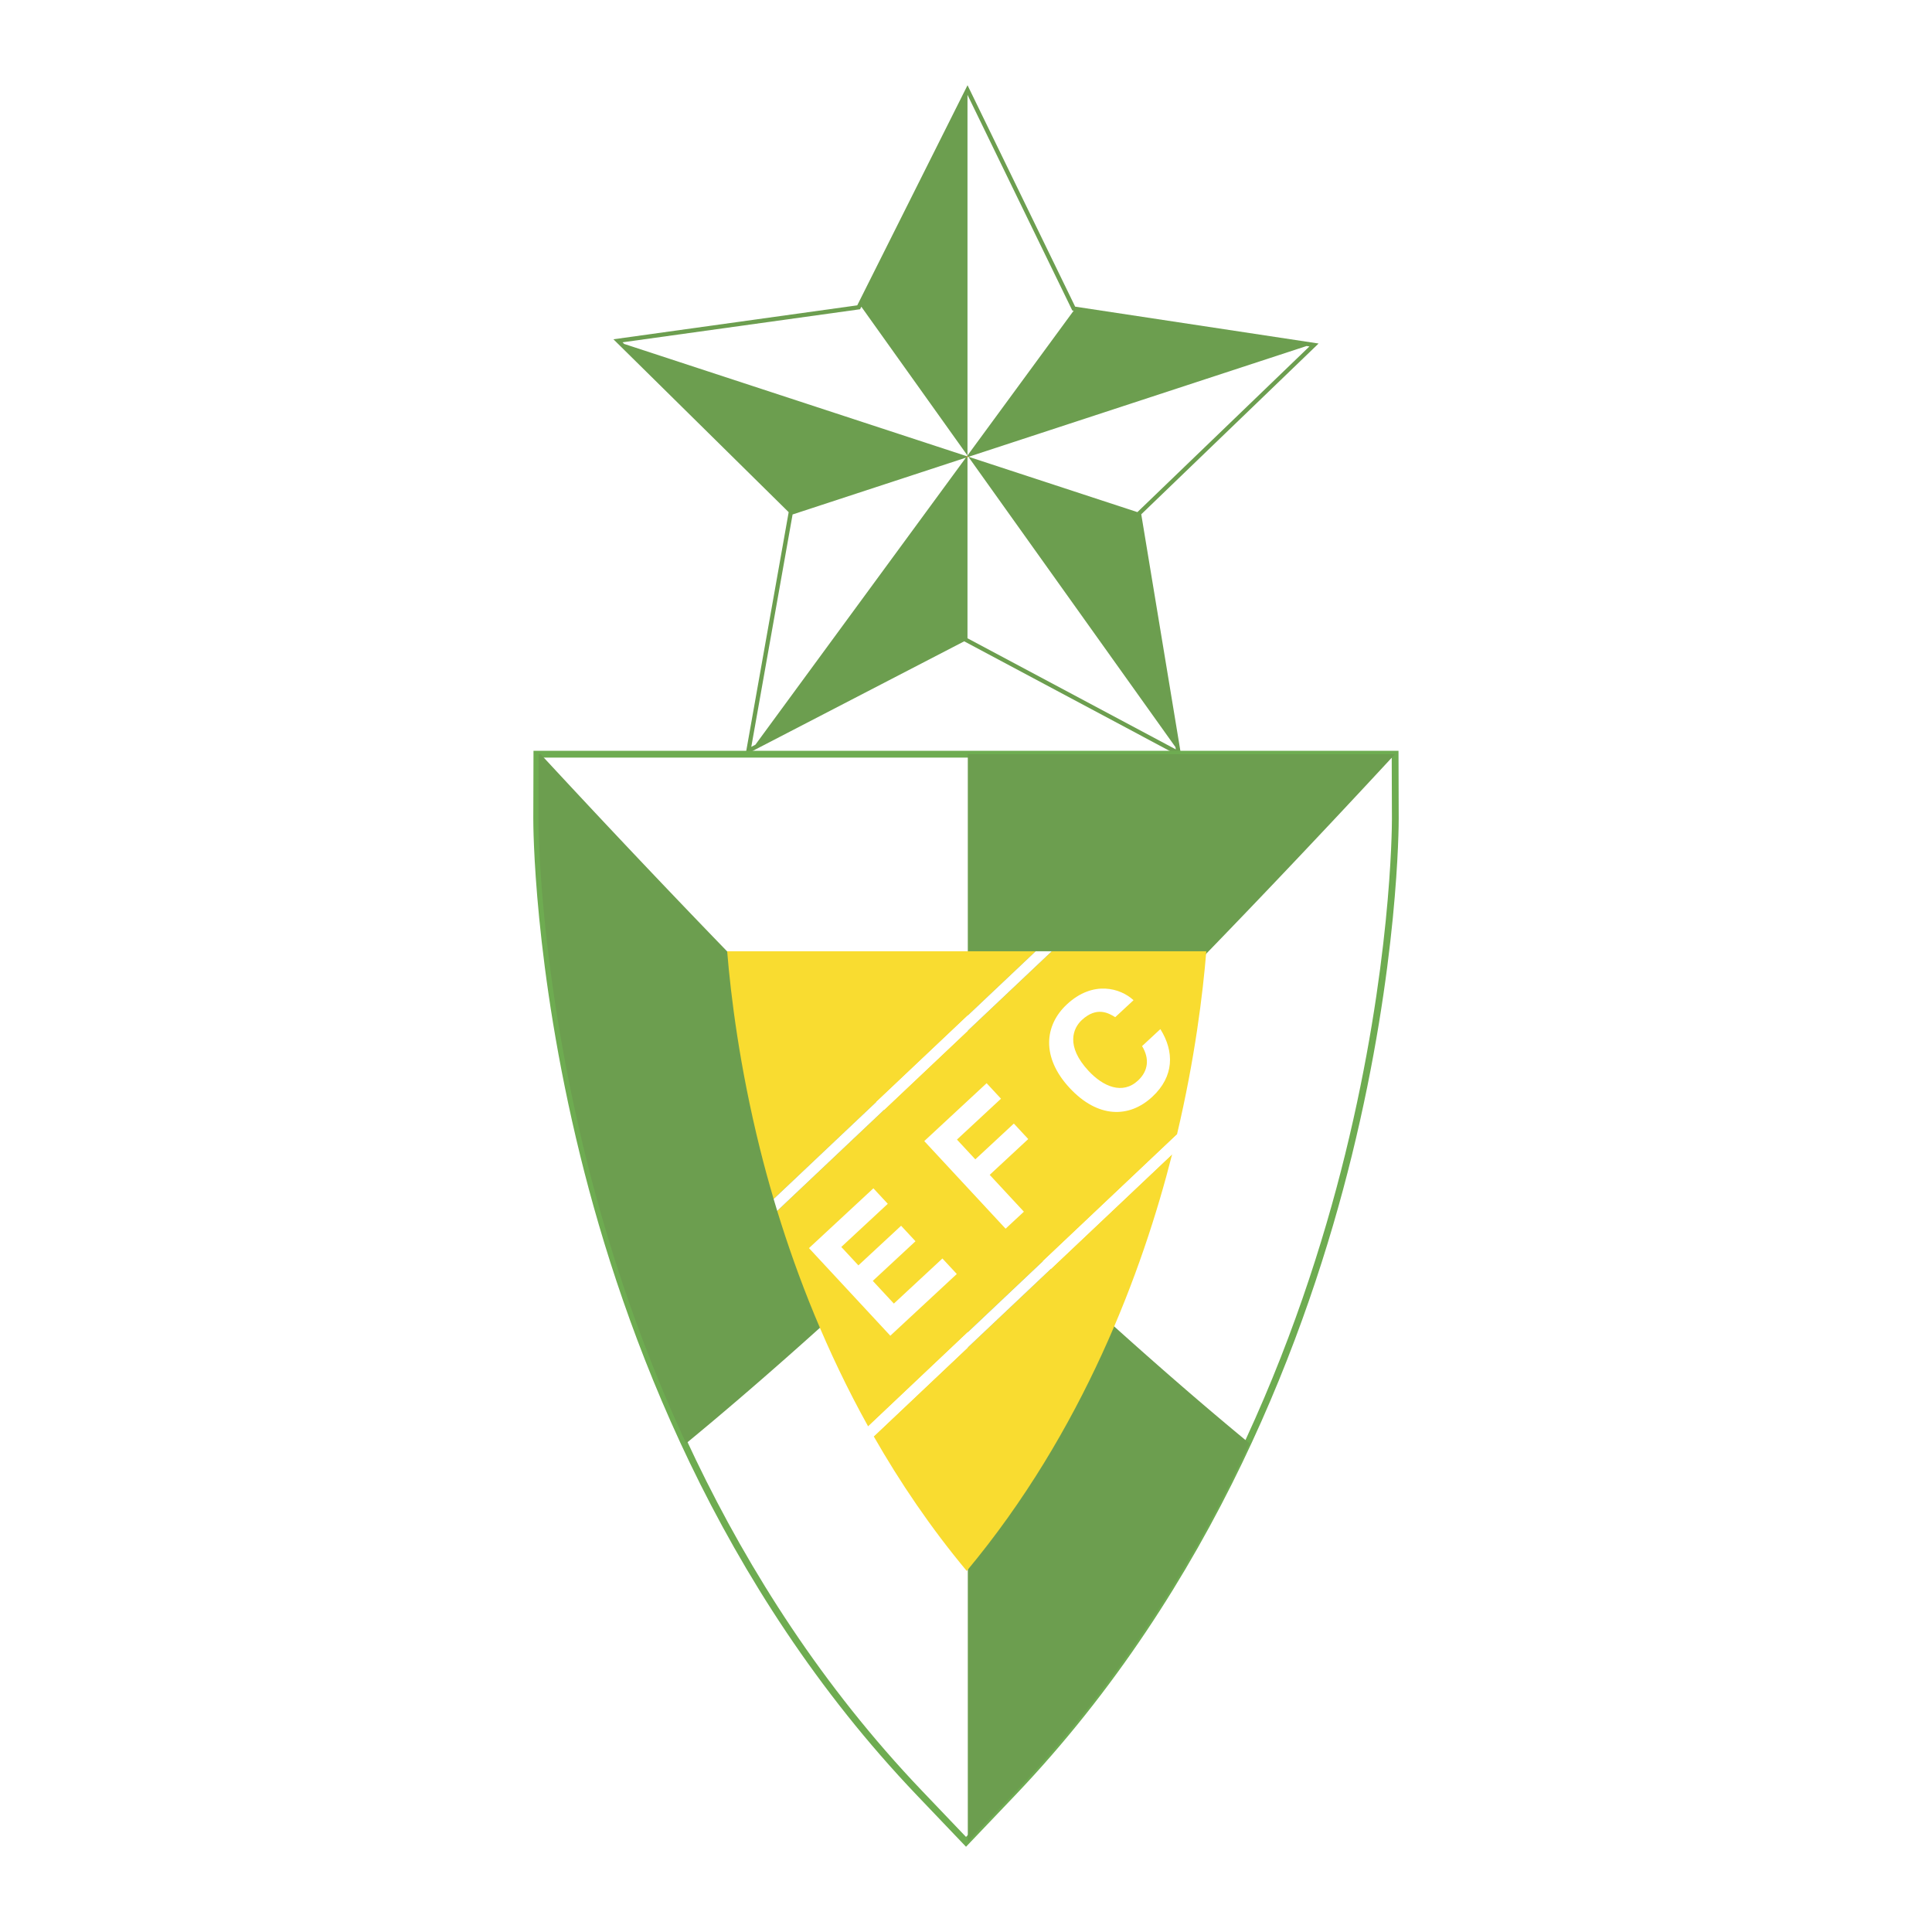
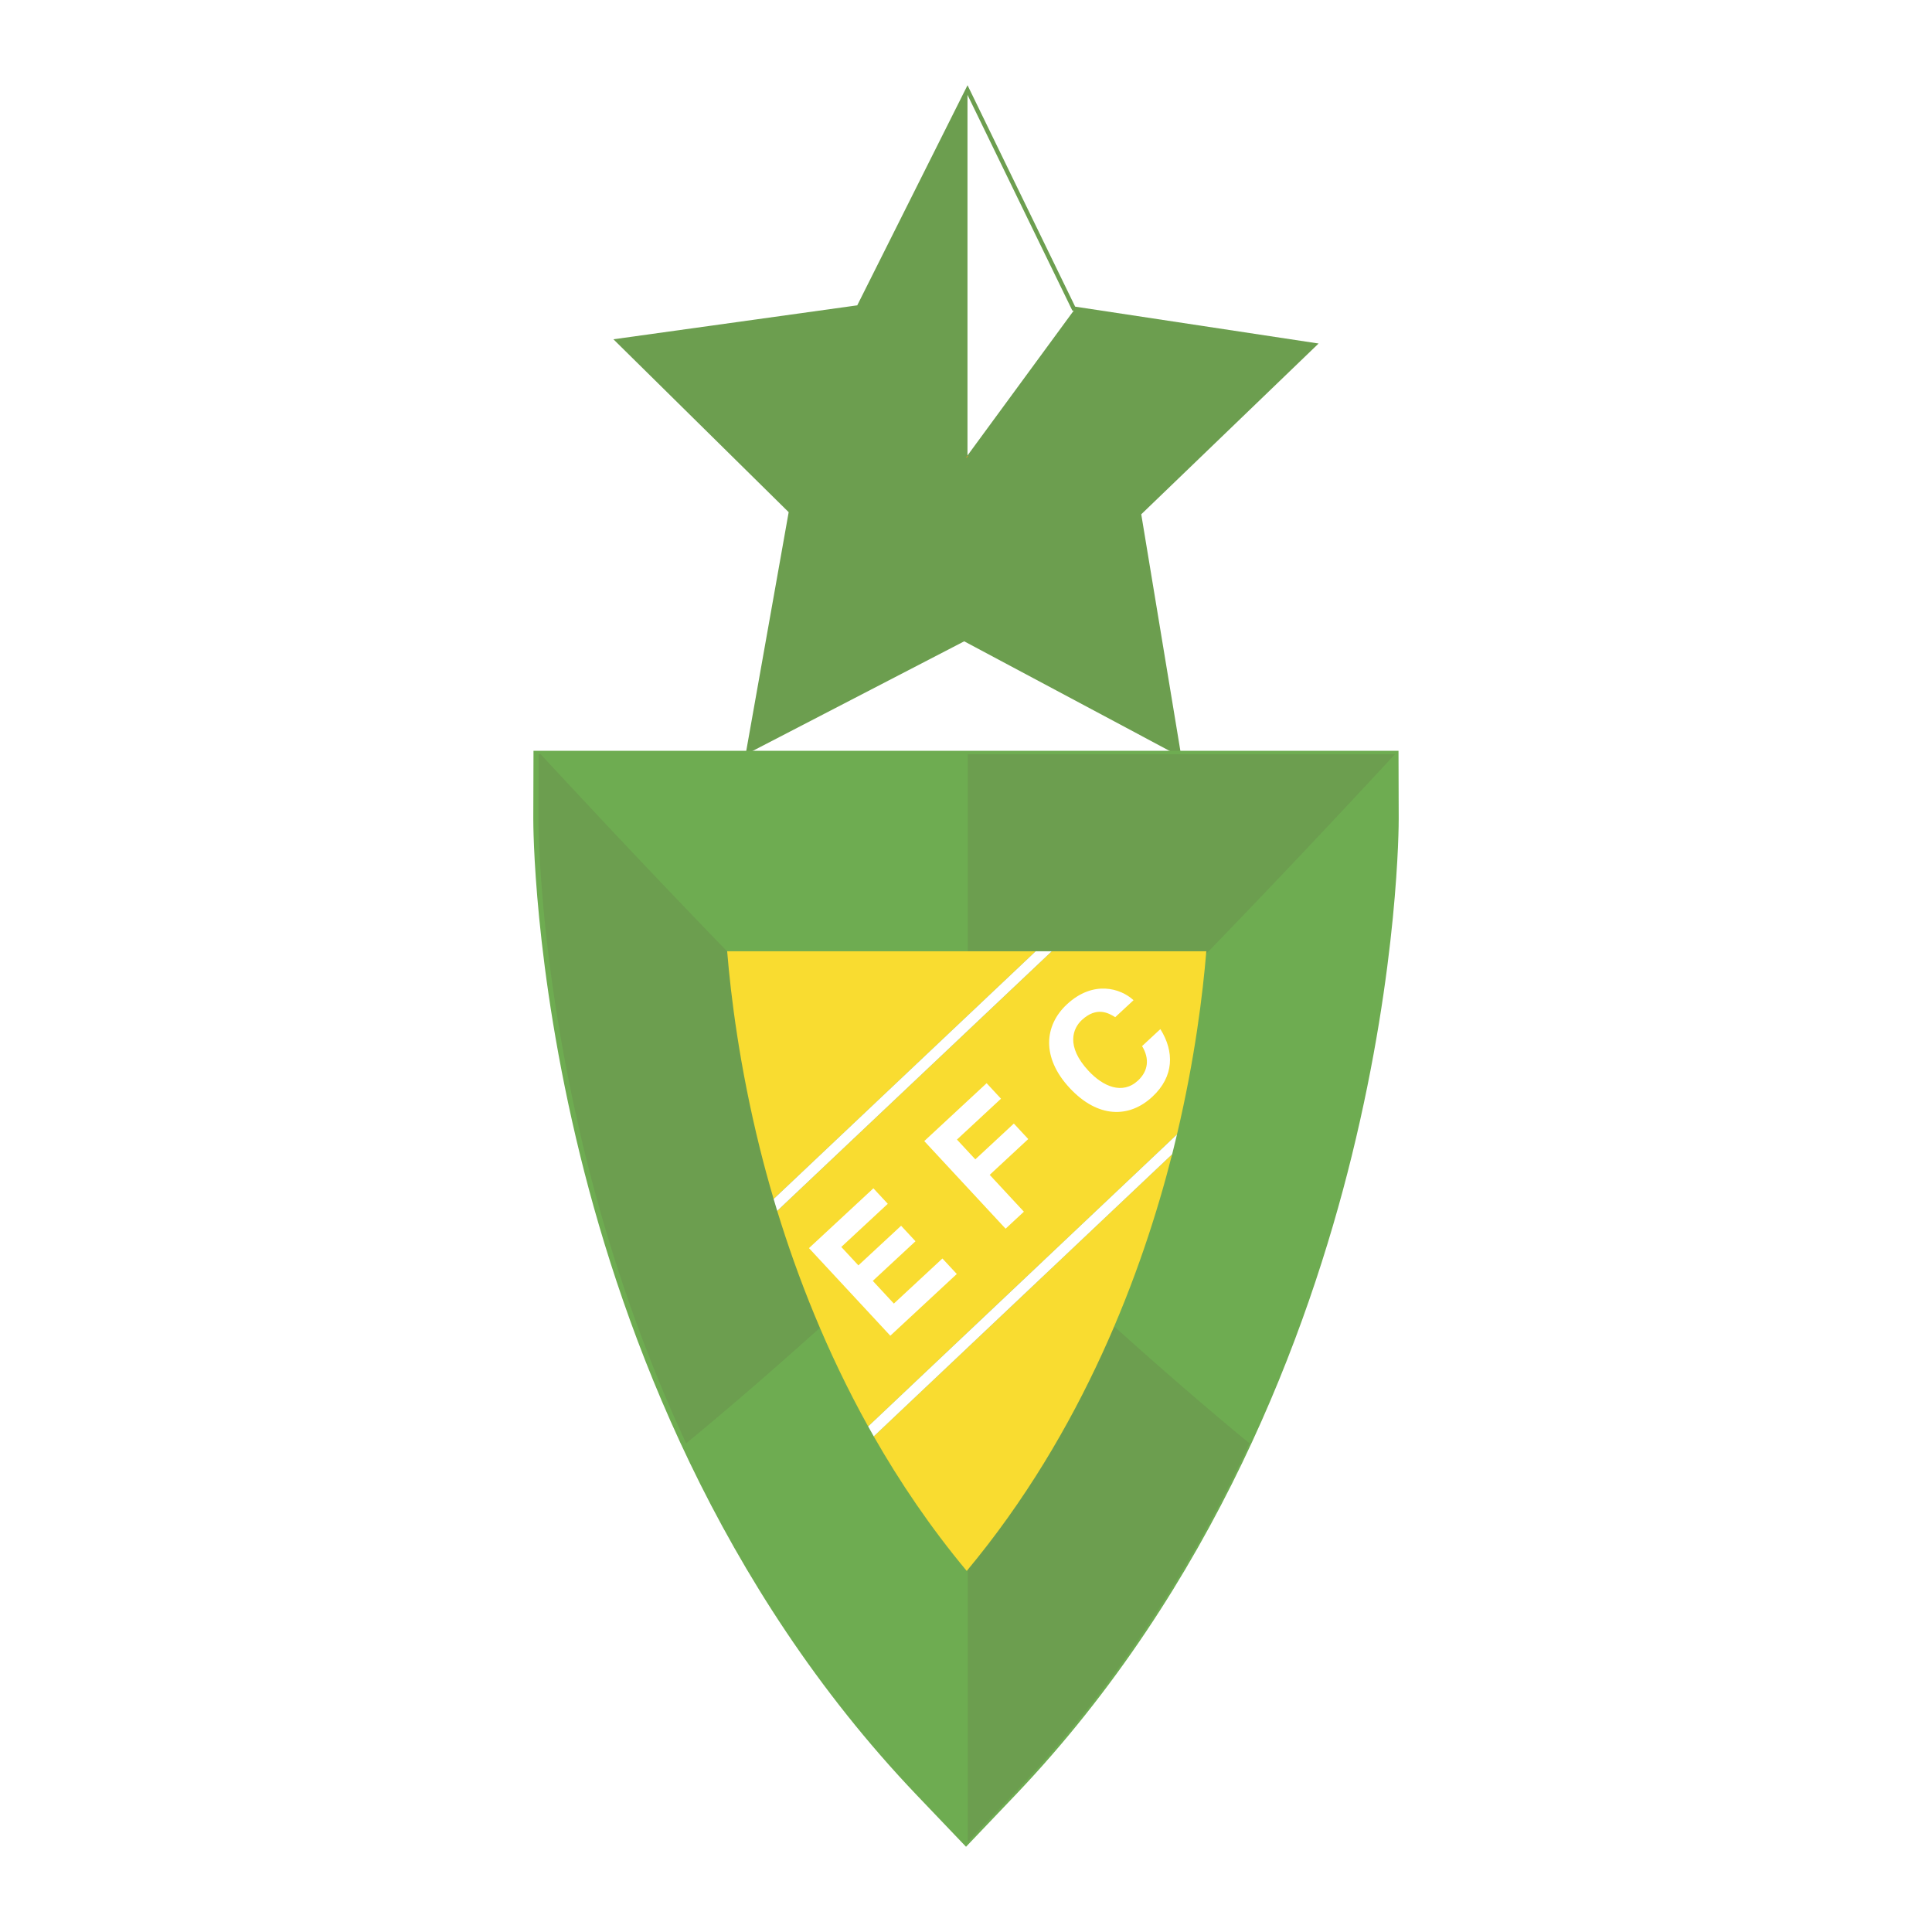
<svg xmlns="http://www.w3.org/2000/svg" width="2500" height="2500" viewBox="0 0 192.756 192.756">
  <g fill-rule="evenodd" clip-rule="evenodd">
    <path fill="#fff" d="M0 0h192.756v192.756H0V0z" />
    <path fill="#6eac51" d="M117.312 74.768L96.201 63.507 74.957 74.514l4.186-23.558L62.11 34.152l23.698-3.298L96.526 9.462l10.46 21.519 23.657 3.583-17.235 16.598 3.904 23.606z" />
    <path d="M96.146 9.272L85.528 30.464 61.2 33.85S78.373 50.793 78.686 51.1l-4.298 24.184 21.81-11.299 21.673 11.561-4.008-24.234 17.693-17.039-24.287-3.679L96.531 8.503l-.385.769z" fill="#6c9e4f" />
-     <path fill="#e0922f" d="M96.619 45.58l.016-.006-.027-.009.011.015z" />
-     <path fill="#e0922f" d="M96.526 45.538v.072l.093-.03-.011-.015-.082-.027z" />
    <path fill="#e0922f" d="M96.608 45.565l-.082-.115v.088l.082.027z" />
    <path fill="#fff" d="M107.117 31.001l-.131-.02-10.46-21.519v35.983l10.591-14.444z" />
    <path fill="#e0922f" d="M96.47 45.52l-.104.142.16-.052v-.072l-.056-.018z" />
    <path fill="#e0922f" d="M96.526 45.45l-.002-.003-.054.073.056.018v-.088z" />
    <path fill="#e0922f" d="M96.524 45.446h.003v.004h-.003z" />
-     <path fill="#fff" d="M96.526 45.61v18.07l20.786 11.088-.039-.233L96.619 45.58l-.093.03zM130.361 34.522L96.635 45.574l16.844 5.52 17.164-16.53-.282-.042zM79.077 51.328l-4.12 23.186.407-.212 21.002-28.64-17.289 5.666zM96.524 45.447L85.935 30.602l-.127.252-23.698 3.298.165.162L96.47 45.52l.054-.073zM59.978 75.247h-6.414l-.02 6.414c-.002.588.011 14.62 4.675 33.57 4.32 17.549 13.64 42.836 33.506 63.653l4.654 4.877 4.655-4.877c19.867-20.817 29.186-46.105 33.504-63.653 4.662-18.951 4.674-32.983 4.672-33.571l-.02-6.413H59.978z" />
    <path d="M139.191 74.909H53.227l-.02 6.751c-.002.588.005 14.639 4.685 33.652 4.33 17.588 13.671 42.935 33.59 63.807l4.898 5.133 4.899-5.133c19.92-20.872 29.26-46.219 33.588-63.807 4.678-19.006 4.684-33.064 4.682-33.653l-.02-6.75h-.338z" fill="#6eac51" />
-     <path d="M59.978 75.586h78.875l.02 6.122c0 1.065-.094 14.872-4.664 33.442-4.307 17.508-13.604 42.737-33.42 63.501l-4.409 4.62-4.409-4.62c-19.816-20.765-29.112-45.993-33.422-63.501-4.573-18.578-4.666-32.378-4.666-33.441l.018-6.123h6.077z" fill="#fff" />
    <path d="M139.178 75.247H96.559v43.5l.064.061c11.469-10.994 25.641-25.285 42.555-43.561zM96.559 118.869v64.89l.002.003 4.654-4.877c10.479-10.98 18.021-23.205 23.445-34.882-6.143-5.054-15.469-13.146-28.038-25.195a3.568 3.568 0 0 1-.063.061zM53.746 75.247h.194c16.915 18.276 31.086 32.567 42.555 43.561-12.569 12.049-21.895 20.142-28.039 25.195-4.858-10.46-8.018-20.48-10.058-28.771-4.664-18.951-4.674-32.983-4.672-33.571l.02-6.414z" fill="#6c9e4f" />
    <path d="M120.354 94.909H104.94L77.542 120.81c2.012 6.566 4.913 14.021 9.073 21.503l30.814-29.134c1.794-7.591 2.579-14.058 2.925-18.27zM72.549 94.909c.367 4.471 1.229 11.483 3.268 19.685.396 1.595.852 3.278 1.369 5.03l26.143-24.715h-30.78zM116.943 115.163l-29.769 28.145c2.596 4.545 5.659 9.085 9.278 13.426 11.632-13.949 17.542-29.948 20.491-41.571z" fill="#f9dc30" />
    <path d="M103.328 94.909l-26.143 24.715c.116.392.235.787.357 1.186l27.397-25.901h-1.611zM117.086 114.594c.119-.476.232-.947.344-1.415l-30.814 29.134c.184.331.37.663.559.995l29.769-28.145c.046-.189.097-.382.142-.569zM88.574 120.104l-4.638 4.305 1.706 1.838 4.261-3.954 1.435 1.546-4.26 3.955 2.102 2.264 4.844-4.498 1.435 1.546-6.633 6.159-8.115-8.74 6.427-5.966 1.436 1.545zM102.154 120.891l-1.826 1.695-8.114-8.74 6.222-5.775 1.433 1.546-4.394 4.079 1.832 1.973 3.845-3.571 1.436 1.546-3.846 3.571 3.412 3.676zM111.266 101.484c-.631-.388-1.826-1.113-3.336.288-.877.813-1.625 2.596.67 5.066 1.457 1.57 3.389 2.406 4.936.971 1.01-.938 1.184-2.166.408-3.44l1.826-1.694c1.398 2.237 1.389 4.717-.803 6.751-2.324 2.158-5.449 2.137-8.252-.882-2.838-3.056-2.52-6.252-.266-8.343 2.617-2.43 5.348-1.611 6.643-.411l-1.826 1.694z" fill="#fff" />
  </g>
</svg>